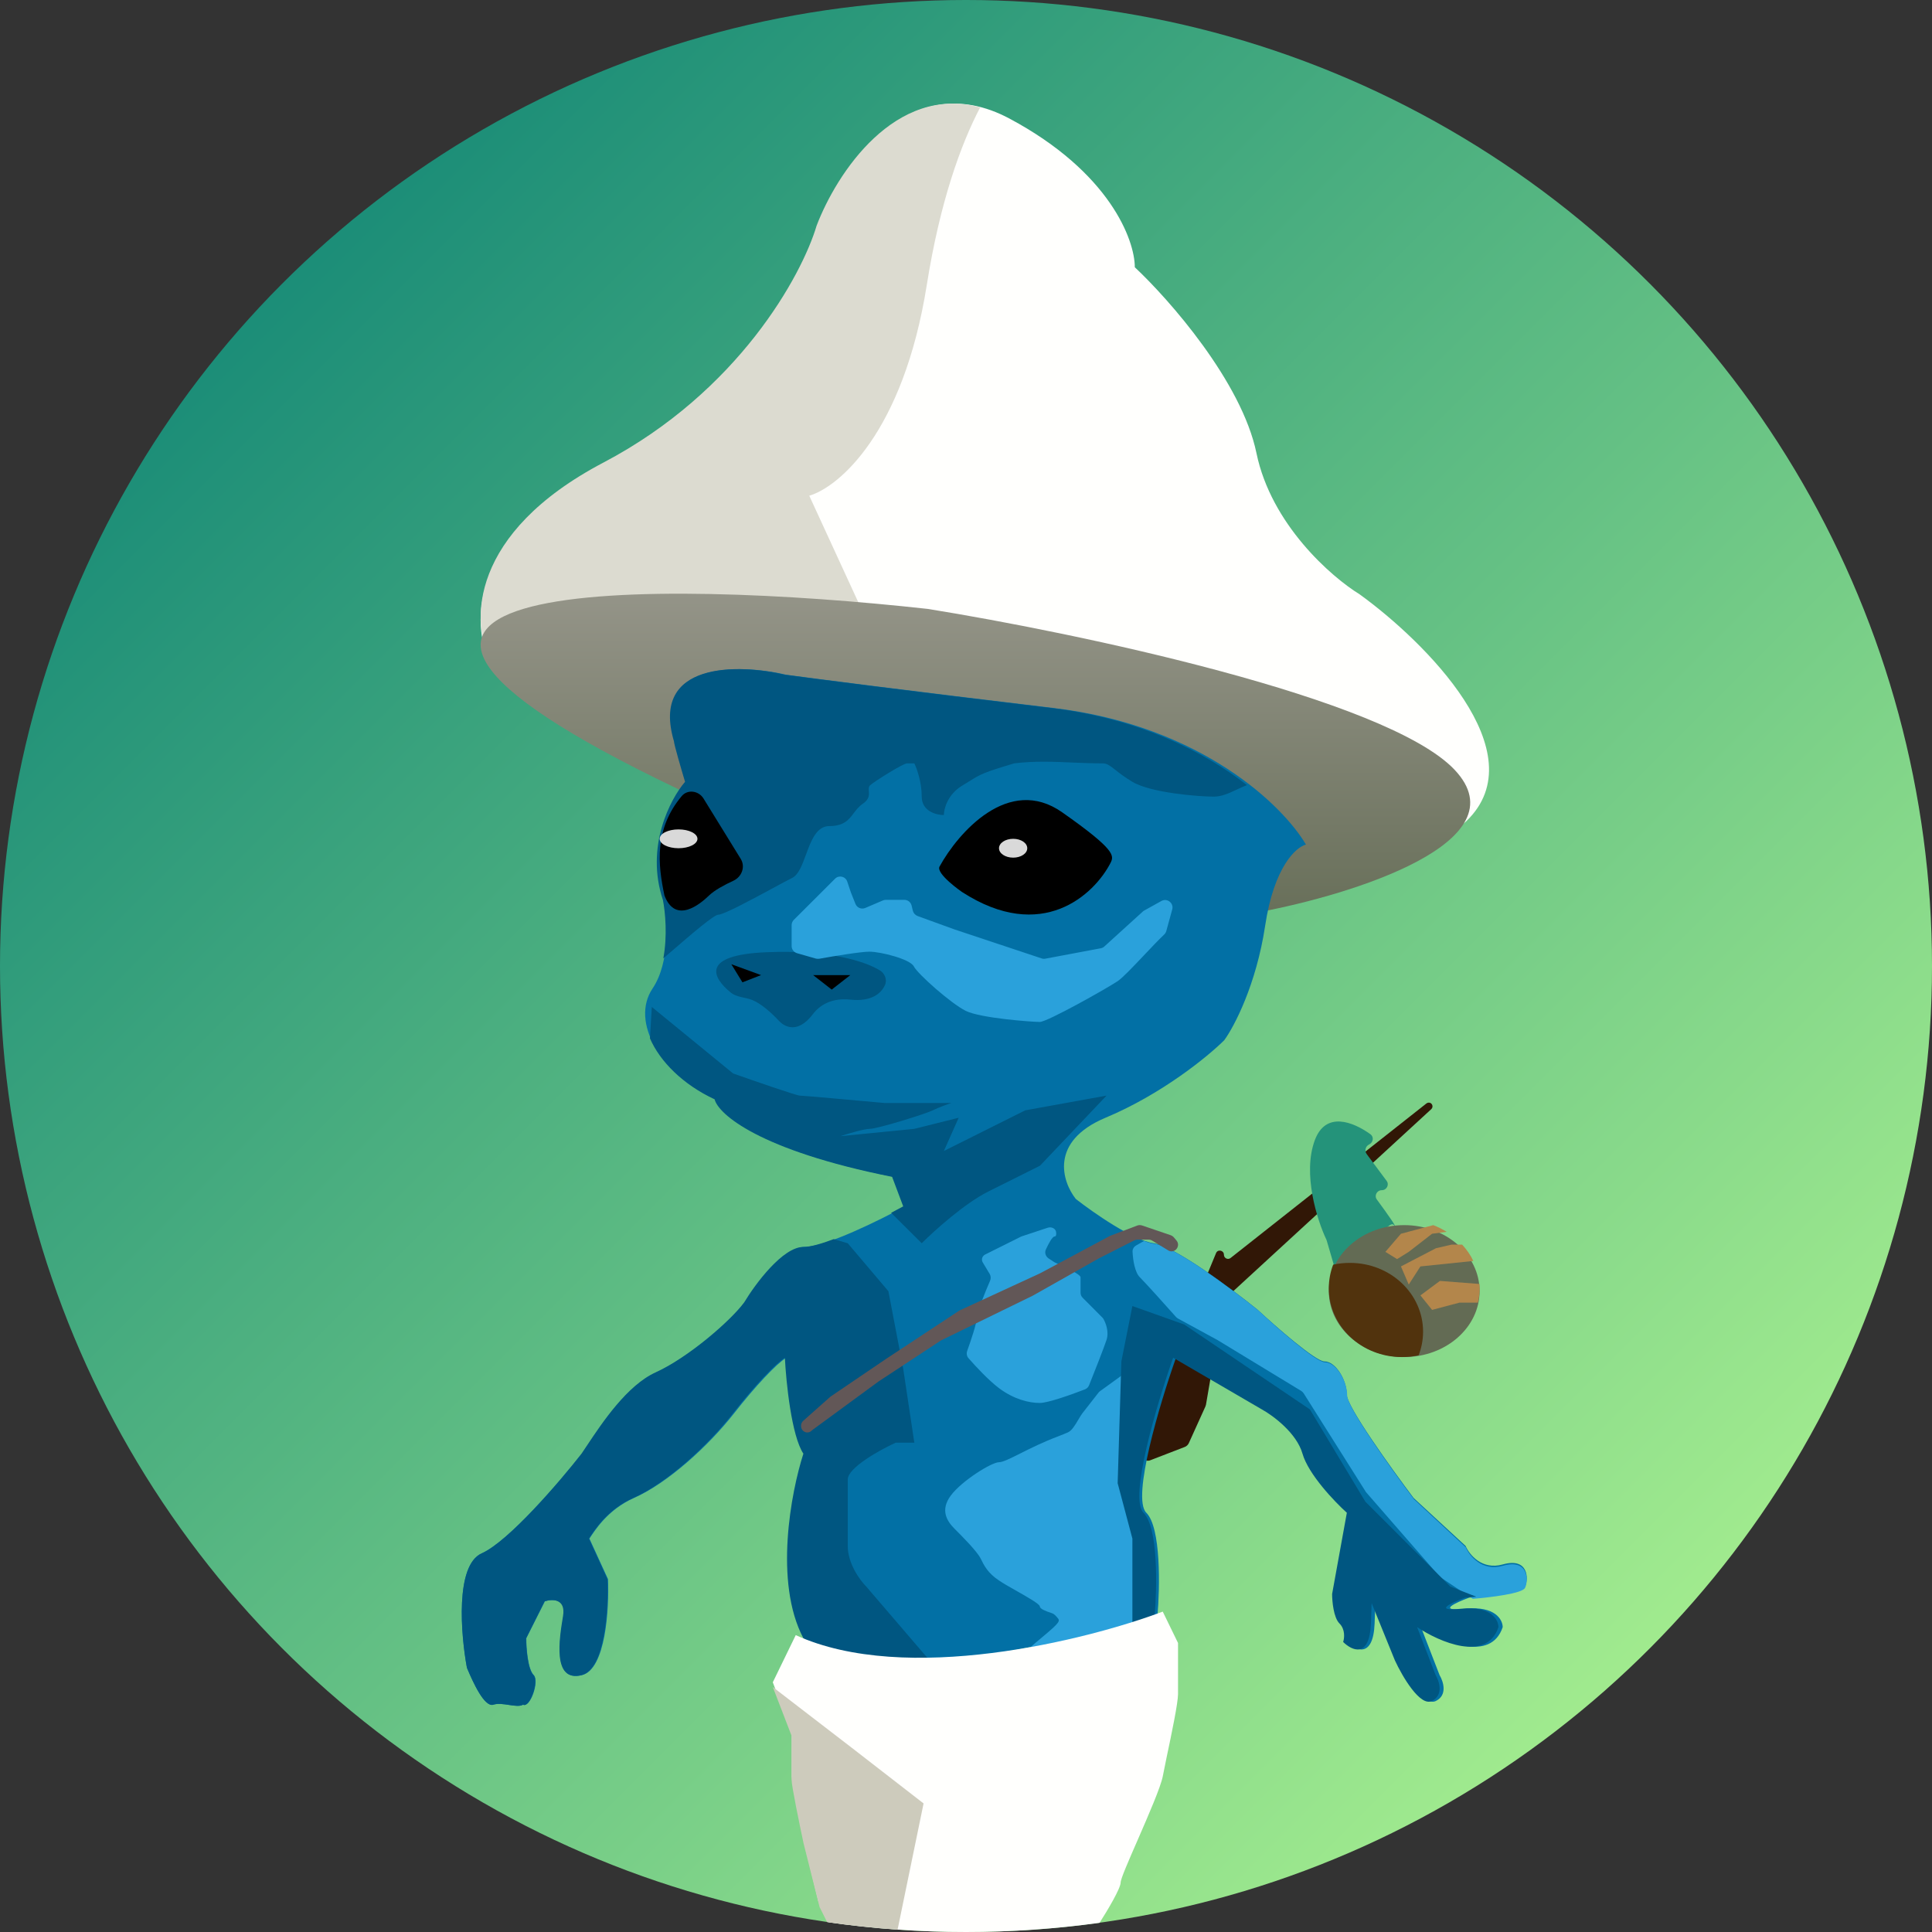
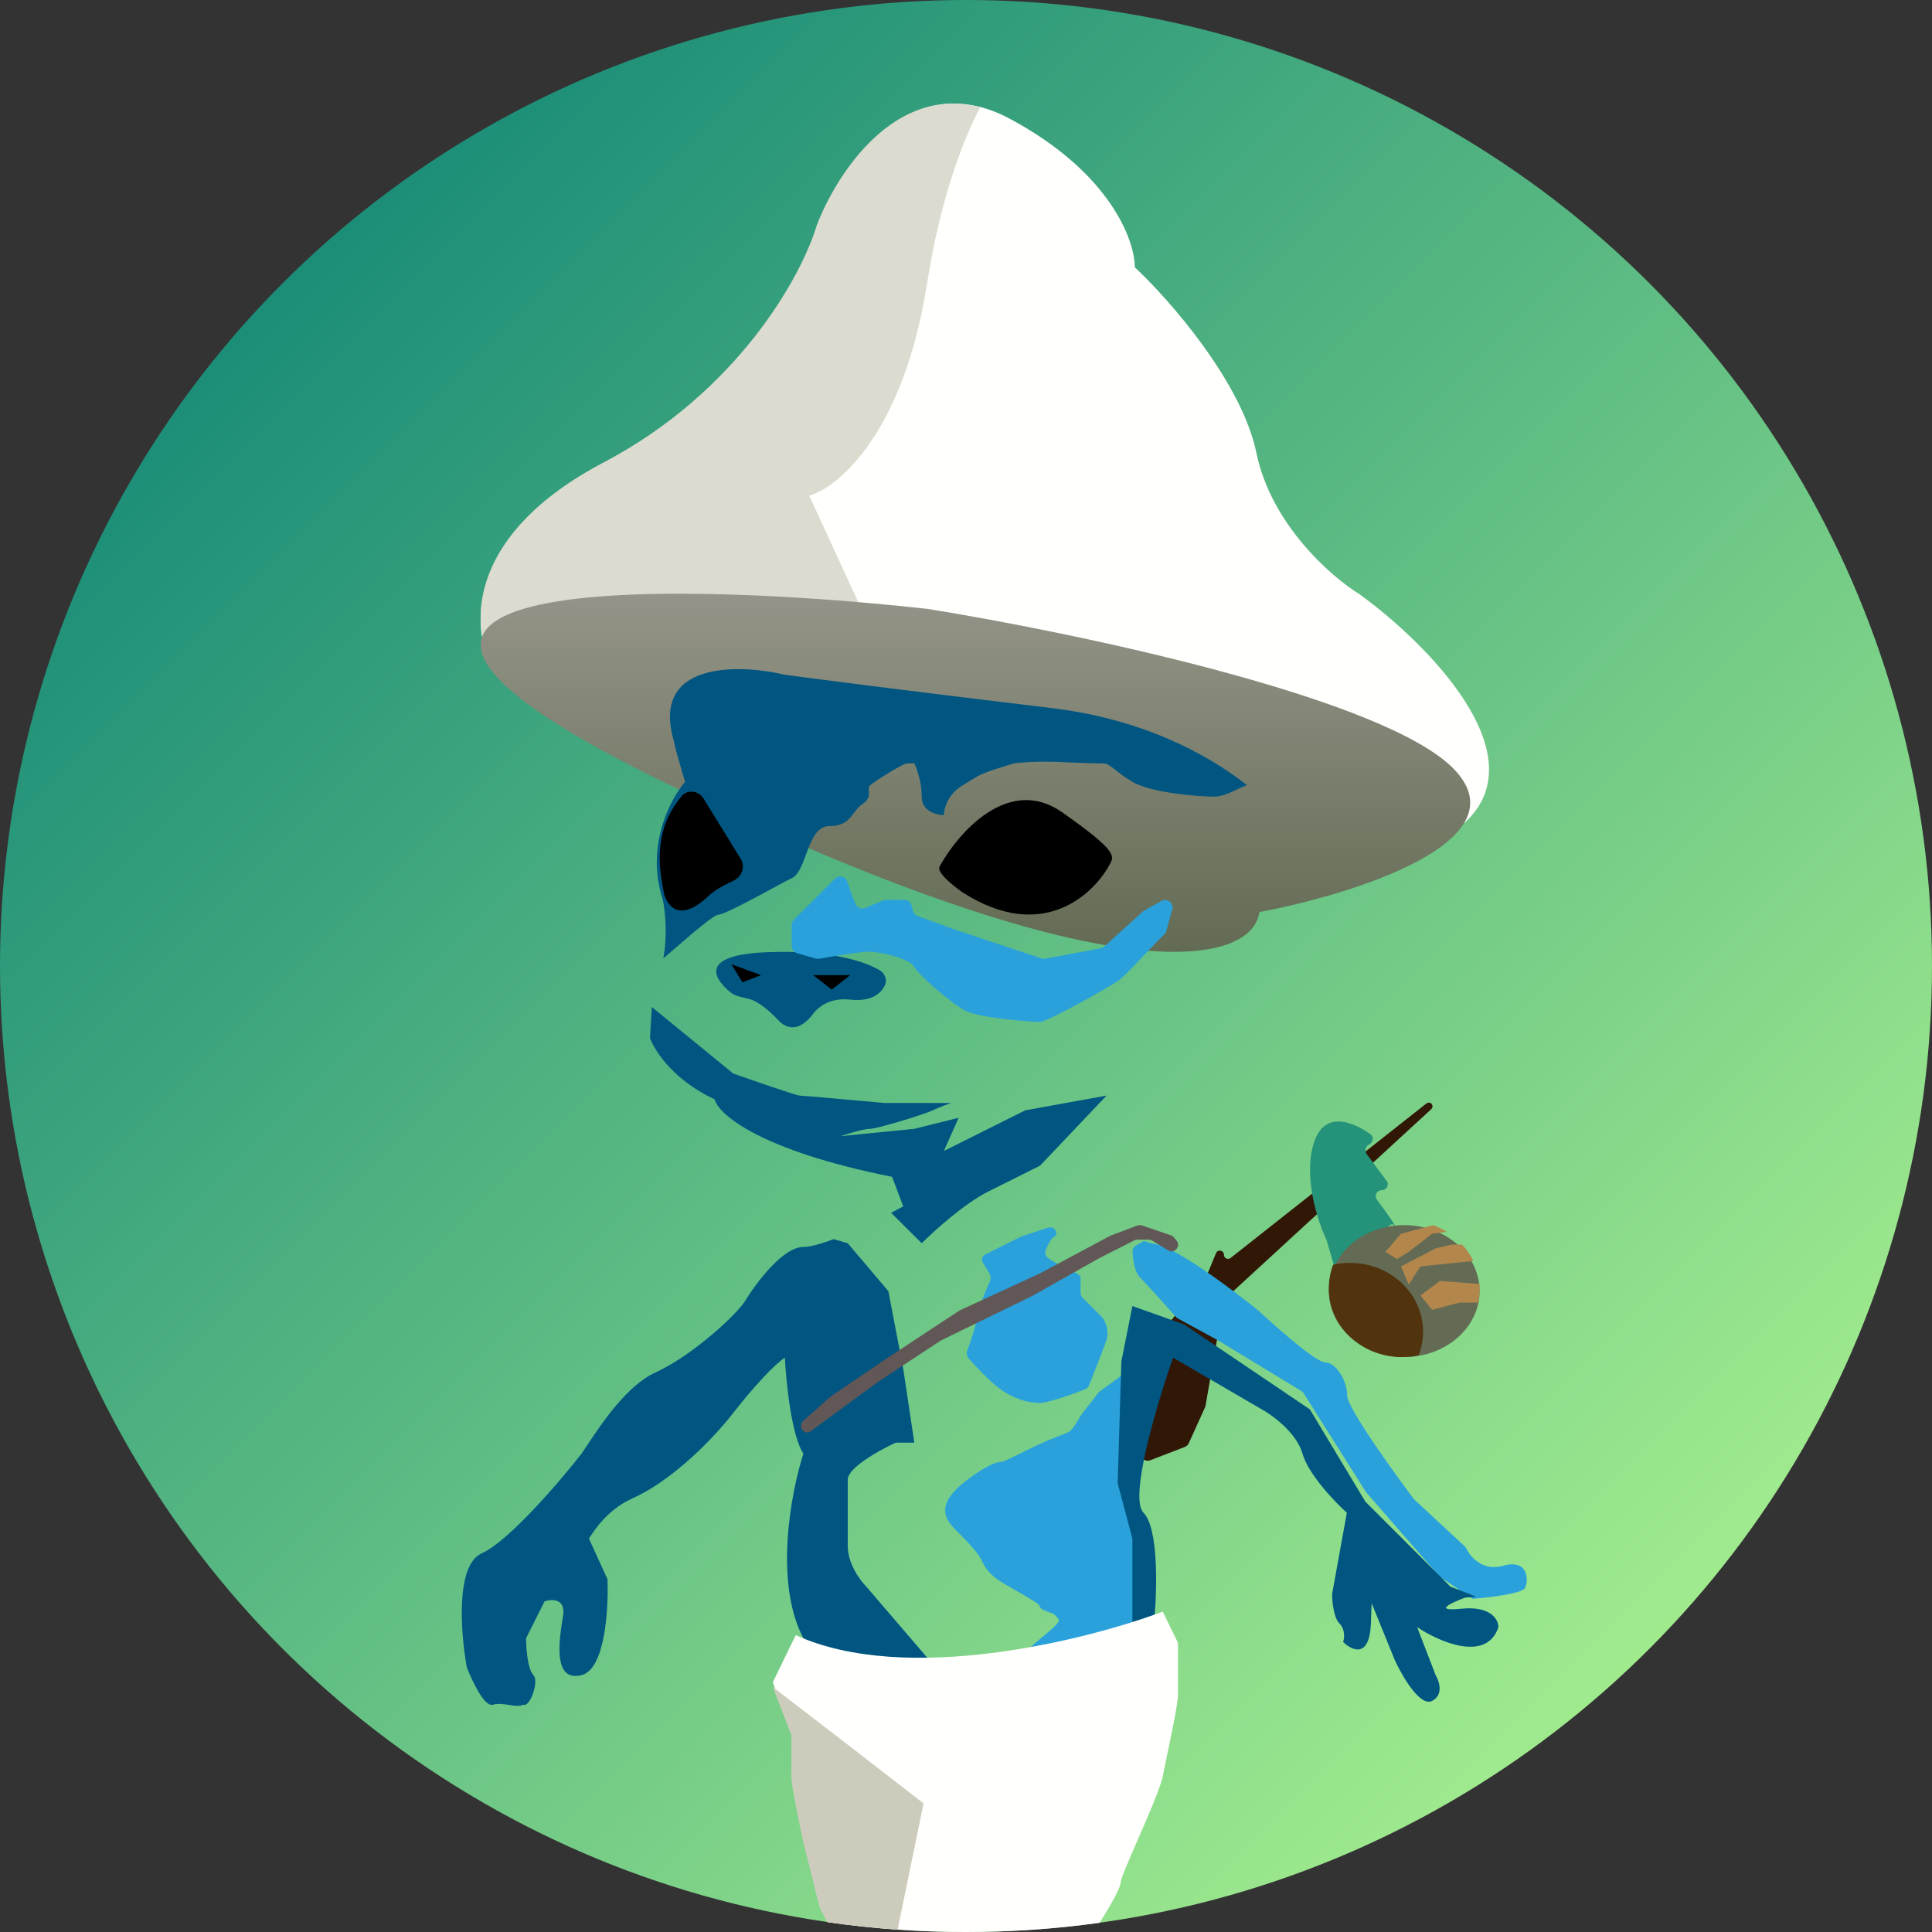
<svg xmlns="http://www.w3.org/2000/svg" width="24" height="24" viewBox="0 0 24 24" fill="none">
  <rect x="0" y="0" width="24" height="24" fill="#333333" stroke="none" />
  <g clip-path="url(#clip0_3214_3129)">
    <circle cx="12" cy="12" r="12" fill="url(#paint0_linear_3214_3129)" />
-     <path d="M15.106 15.567L14.984 15.862C14.98 15.87 14.976 15.878 14.97 15.885L14.186 16.847C14.173 16.863 14.166 16.884 14.166 16.904V18.055C14.166 18.119 14.23 18.163 14.289 18.14L14.719 17.974C14.741 17.965 14.758 17.948 14.768 17.927L14.974 17.472C14.977 17.465 14.979 17.458 14.981 17.45L15.199 16.177C15.203 16.157 15.212 16.139 15.227 16.125L17.78 13.778C17.811 13.749 17.791 13.697 17.749 13.697C17.738 13.697 17.728 13.701 17.72 13.707L15.287 15.627C15.254 15.654 15.204 15.63 15.204 15.587C15.204 15.531 15.127 15.515 15.106 15.567Z" fill="#311706" />
+     <path d="M15.106 15.567L14.984 15.862C14.98 15.87 14.976 15.878 14.97 15.885L14.186 16.847C14.173 16.863 14.166 16.884 14.166 16.904V18.055C14.166 18.119 14.23 18.163 14.289 18.14L14.719 17.974C14.741 17.965 14.758 17.948 14.768 17.927L14.974 17.472L15.199 16.177C15.203 16.157 15.212 16.139 15.227 16.125L17.78 13.778C17.811 13.749 17.791 13.697 17.749 13.697C17.738 13.697 17.728 13.701 17.72 13.707L15.287 15.627C15.254 15.654 15.204 15.63 15.204 15.587C15.204 15.531 15.127 15.515 15.106 15.567Z" fill="#311706" />
    <path d="M16.978 14.337L17.225 14.669C17.261 14.717 17.226 14.785 17.165 14.785C17.104 14.785 17.068 14.853 17.104 14.901C17.231 15.074 17.375 15.277 17.312 15.215C17.248 15.153 16.985 15.551 16.793 15.873C16.749 15.947 16.634 15.934 16.61 15.852L16.482 15.414C16.48 15.409 16.479 15.404 16.477 15.4C16.362 15.157 16.178 14.581 16.333 14.164C16.468 13.801 16.806 13.934 17.023 14.089C17.07 14.123 17.06 14.191 17.008 14.217C16.962 14.239 16.948 14.296 16.978 14.337Z" fill="#24937A" />
    <path d="M18.38 16.038C18.38 16.491 17.961 16.858 17.443 16.858C16.926 16.858 16.507 16.491 16.507 16.038C16.507 15.586 16.926 15.219 17.443 15.219C17.961 15.219 18.38 15.586 18.38 16.038Z" fill="#636B54" />
    <path fill-rule="evenodd" clip-rule="evenodd" d="M16.561 15.71C16.628 15.695 16.698 15.688 16.77 15.688C17.271 15.688 17.678 16.07 17.678 16.543C17.678 16.646 17.658 16.744 17.623 16.836C17.556 16.85 17.486 16.858 17.415 16.858C16.913 16.858 16.507 16.475 16.507 16.003C16.507 15.9 16.526 15.801 16.561 15.71Z" fill="#51330D" />
    <path fill-rule="evenodd" clip-rule="evenodd" d="M18.359 16.182C18.373 16.124 18.381 16.064 18.381 16.002C18.381 15.985 18.38 15.967 18.379 15.95L17.887 15.912L17.645 16.092L17.79 16.272L18.129 16.182H18.359ZM18.163 15.461C18.22 15.522 18.267 15.59 18.302 15.664L17.645 15.732L17.5 15.957L17.403 15.732L17.838 15.506L18.032 15.461H18.163ZM17.805 15.219C17.864 15.242 17.919 15.27 17.971 15.302L17.79 15.326L17.5 15.551L17.355 15.641L17.21 15.551L17.403 15.326L17.805 15.219Z" fill="#B3864B" />
    <path d="M7.504 5.767C5.819 6.653 5.855 7.767 6.084 8.214C9.762 9.23 17.338 11.049 18.217 10.199C19.096 9.35 17.698 7.968 16.89 7.383C16.538 7.167 15.791 6.515 15.608 5.628C15.424 4.742 14.524 3.72 14.097 3.32C14.097 2.981 13.785 2.138 12.54 1.473C11.295 0.808 10.434 2.088 10.159 2.812C9.976 3.427 9.188 4.88 7.504 5.767Z" fill="#FFFFFD" />
    <path fill-rule="evenodd" clip-rule="evenodd" d="M12.176 1.334C11.935 1.794 11.677 2.507 11.513 3.539C11.221 5.377 10.418 6.051 10.053 6.158L10.92 8.042L6.567 8.312C6.4 8.266 6.238 8.222 6.084 8.18C5.856 7.735 5.819 6.627 7.498 5.745C9.177 4.862 9.962 3.417 10.144 2.804C10.392 2.152 11.119 1.046 12.176 1.334Z" fill="#DCDBD0" />
    <path d="M18.07 9.563C18.912 10.456 16.803 11.113 15.644 11.33C15.567 11.935 14.014 12.474 8.411 9.796C2.808 7.117 8.151 7.192 11.524 7.564C13.355 7.858 17.227 8.67 18.07 9.563Z" fill="url(#paint1_linear_3214_3129)" />
-     <path d="M8.383 9.208C8.088 8.217 9.182 8.245 9.767 8.382C10.105 8.428 11.242 8.575 13.087 8.795C14.932 9.015 15.946 10.018 16.223 10.492C16.1 10.522 15.826 10.767 15.716 11.501C15.605 12.234 15.331 12.754 15.208 12.922C15.008 13.121 14.434 13.592 13.733 13.885C13.032 14.179 13.195 14.68 13.364 14.894C13.579 15.062 14.074 15.408 14.332 15.444C14.59 15.481 15.301 16.01 15.623 16.27C15.854 16.484 16.343 16.912 16.453 16.912C16.592 16.912 16.73 17.141 16.73 17.324C16.73 17.471 17.284 18.241 17.56 18.608L18.206 19.204C18.252 19.311 18.409 19.507 18.667 19.434C18.99 19.342 18.99 19.617 18.944 19.709C18.907 19.782 18.467 19.831 18.252 19.846C18.083 19.908 17.837 20.021 18.206 19.984C18.575 19.947 18.667 20.122 18.667 20.213C18.52 20.654 17.929 20.397 17.652 20.213L17.883 20.809C17.929 20.886 17.985 21.057 17.837 21.13C17.689 21.204 17.468 20.825 17.376 20.626L17.085 19.915C17.084 19.968 17.081 20.049 17.076 20.167C17.058 20.608 16.838 20.504 16.73 20.397C16.745 20.351 16.758 20.241 16.684 20.167C16.61 20.094 16.592 19.892 16.592 19.801L16.776 18.792C16.623 18.654 16.297 18.315 16.223 18.058C16.149 17.801 15.854 17.584 15.716 17.508L14.609 16.866C14.409 17.431 14.055 18.608 14.24 18.792C14.424 18.975 14.409 19.724 14.378 20.076C13.072 20.458 10.366 21.048 9.997 20.351C9.628 19.654 9.843 18.532 9.997 18.058C9.85 17.838 9.782 17.172 9.767 16.866C9.644 16.942 9.379 17.224 9.121 17.554C8.798 17.966 8.291 18.425 7.876 18.608C7.544 18.755 7.384 19.021 7.322 19.113L7.553 19.617C7.568 19.984 7.525 20.736 7.23 20.809C6.861 20.901 6.953 20.351 7 20.076C7.036 19.856 6.861 19.862 6.769 19.892L6.538 20.351C6.538 20.473 6.557 20.736 6.631 20.809C6.704 20.883 6.585 21.222 6.499 21.176C6.422 21.222 6.241 21.14 6.13 21.176C6.02 21.213 5.877 20.901 5.801 20.718C5.724 20.305 5.653 19.443 5.985 19.296C6.317 19.149 6.953 18.41 7.23 18.058C7.399 17.814 7.747 17.233 8.152 17.049C8.558 16.866 9.09 16.407 9.259 16.178C9.398 15.949 9.739 15.49 9.997 15.49C10.255 15.49 10.935 15.154 11.242 14.986L11.104 14.619C9.444 14.289 8.936 13.839 8.89 13.656C8.199 13.335 7.83 12.693 8.106 12.28C8.328 11.95 8.291 11.409 8.245 11.18C8.023 10.519 8.337 9.926 8.521 9.712C8.475 9.559 8.383 9.244 8.383 9.208Z" fill="#0270A5" />
    <path d="M9.519 11.829C8.709 11.863 8.842 12.139 9.078 12.33C9.152 12.39 9.258 12.388 9.344 12.422C9.456 12.467 9.585 12.583 9.678 12.683C9.723 12.731 9.783 12.761 9.846 12.761C9.948 12.761 10.035 12.681 10.099 12.597C10.181 12.489 10.328 12.392 10.565 12.418C10.823 12.445 10.944 12.343 10.992 12.24C11.025 12.171 10.991 12.091 10.928 12.053C10.735 11.938 10.294 11.797 9.519 11.829Z" fill="#005681" />
    <path fill-rule="evenodd" clip-rule="evenodd" d="M14.222 20.142C13.812 20.257 13.297 20.385 12.77 20.489C12.825 20.44 12.89 20.384 12.963 20.324C13.179 20.144 13.169 20.133 13.133 20.093L13.133 20.093L13.133 20.092C13.13 20.089 13.127 20.086 13.124 20.083C13.107 20.062 13.086 20.044 13.06 20.037C12.997 20.017 12.917 19.986 12.917 19.956C12.917 19.926 12.762 19.839 12.616 19.756C12.536 19.711 12.459 19.667 12.411 19.634C12.273 19.543 12.226 19.451 12.181 19.359C12.134 19.267 11.95 19.083 11.858 18.991C11.766 18.899 11.674 18.761 11.812 18.577C11.95 18.393 12.319 18.164 12.411 18.164C12.457 18.164 12.549 18.118 12.675 18.055C12.802 17.991 12.963 17.911 13.147 17.842C13.196 17.823 13.236 17.807 13.267 17.793C13.315 17.772 13.359 17.698 13.397 17.633C13.415 17.603 13.431 17.575 13.446 17.556L13.645 17.301C13.65 17.294 13.656 17.288 13.663 17.283L13.993 17.044C14.057 16.997 14.146 17.048 14.139 17.127L14.068 17.833C14.067 17.839 14.067 17.845 14.068 17.851L14.159 18.807L14.25 19.581C14.251 19.586 14.251 19.591 14.251 19.596L14.222 20.142ZM14.211 15.416C14.259 15.434 14.304 15.447 14.343 15.452C14.601 15.489 15.309 16.019 15.631 16.279C15.861 16.494 16.349 16.923 16.459 16.923C16.597 16.923 16.735 17.153 16.735 17.337C16.735 17.483 17.288 18.256 17.564 18.623L18.208 19.221C18.254 19.328 18.41 19.524 18.668 19.451C18.99 19.359 18.99 19.634 18.944 19.726C18.909 19.795 18.521 19.843 18.296 19.861C18.293 19.86 18.29 19.858 18.288 19.856L17.896 19.595C17.889 19.591 17.883 19.585 17.878 19.579L16.97 18.537C16.967 18.533 16.964 18.529 16.962 18.525L16.195 17.309C16.187 17.297 16.177 17.287 16.165 17.279L15.125 16.647L14.633 16.379C14.624 16.374 14.615 16.367 14.608 16.359C14.482 16.217 14.23 15.937 14.159 15.866C14.097 15.804 14.074 15.653 14.069 15.551C14.067 15.518 14.085 15.488 14.113 15.472L14.211 15.416ZM9.834 11.752V11.492C9.834 11.468 9.844 11.444 9.861 11.427L10.373 10.916C10.421 10.867 10.504 10.887 10.525 10.952L10.57 11.086L10.627 11.229C10.646 11.277 10.701 11.299 10.749 11.279L10.967 11.186C10.978 11.181 10.991 11.178 11.003 11.178H11.234C11.277 11.178 11.313 11.207 11.324 11.248L11.34 11.315C11.348 11.344 11.37 11.368 11.398 11.379L11.858 11.546L12.94 11.906C12.955 11.911 12.971 11.912 12.986 11.909L13.673 11.78C13.69 11.777 13.706 11.77 13.718 11.758L14.197 11.323C14.202 11.318 14.208 11.314 14.214 11.311L14.428 11.192C14.499 11.153 14.583 11.218 14.562 11.297L14.488 11.566C14.483 11.583 14.474 11.598 14.461 11.61C14.39 11.677 14.298 11.775 14.206 11.872C14.075 12.01 13.945 12.148 13.883 12.189C13.745 12.281 13.009 12.695 12.917 12.695C12.825 12.695 12.181 12.649 11.996 12.557C11.812 12.465 11.398 12.097 11.352 12.005C11.306 11.914 10.938 11.822 10.8 11.822C10.694 11.822 10.353 11.878 10.177 11.91C10.163 11.912 10.149 11.911 10.135 11.908L9.901 11.841C9.861 11.829 9.834 11.793 9.834 11.752ZM12.236 15.585L12.681 15.363C12.685 15.361 12.689 15.36 12.693 15.358L13.013 15.252C13.062 15.235 13.117 15.261 13.12 15.312C13.123 15.339 13.118 15.36 13.101 15.36C13.073 15.36 13.027 15.446 12.992 15.522C12.974 15.561 12.989 15.607 13.025 15.632L13.094 15.677C13.098 15.68 13.103 15.683 13.108 15.685C13.218 15.733 13.423 15.83 13.423 15.866V16.058C13.423 16.082 13.432 16.105 13.45 16.122L13.692 16.365C13.697 16.369 13.7 16.374 13.704 16.379C13.735 16.43 13.78 16.543 13.745 16.647C13.711 16.749 13.595 17.044 13.529 17.208C13.52 17.231 13.502 17.25 13.478 17.259C13.313 17.323 13.019 17.428 12.917 17.428C12.779 17.428 12.595 17.382 12.411 17.245C12.282 17.148 12.121 16.975 12.031 16.872C12.009 16.847 12.004 16.812 12.015 16.781C12.063 16.647 12.134 16.436 12.134 16.371C12.134 16.305 12.235 16.058 12.299 15.91C12.311 15.882 12.309 15.851 12.294 15.825L12.208 15.682C12.192 15.655 12.196 15.62 12.219 15.598C12.224 15.593 12.23 15.588 12.236 15.585Z" fill="#2AA1DB" />
    <path fill-rule="evenodd" clip-rule="evenodd" d="M15.358 9.811C15.263 9.855 15.177 9.896 15.078 9.896C14.894 9.896 14.297 9.85 14.067 9.712C13.967 9.652 13.902 9.601 13.853 9.562C13.789 9.512 13.752 9.483 13.7 9.483C13.578 9.483 13.455 9.478 13.333 9.473C13.088 9.462 12.843 9.452 12.598 9.483C12.213 9.598 12.183 9.617 12.048 9.701C12.022 9.717 11.992 9.736 11.955 9.758C11.771 9.868 11.725 10.049 11.725 10.125C11.633 10.125 11.45 10.079 11.45 9.896C11.45 9.712 11.388 9.544 11.358 9.483H11.266C11.22 9.483 10.852 9.712 10.806 9.758C10.79 9.775 10.791 9.798 10.793 9.825C10.797 9.872 10.802 9.929 10.715 9.987C10.669 10.018 10.638 10.059 10.607 10.099C10.546 10.181 10.485 10.262 10.301 10.262C10.143 10.262 10.075 10.445 10.012 10.617C9.965 10.744 9.92 10.866 9.842 10.905C9.79 10.93 9.703 10.978 9.601 11.033L9.601 11.033L9.601 11.033C9.341 11.173 8.989 11.363 8.923 11.363C8.87 11.363 8.595 11.599 8.368 11.795L8.368 11.795C8.322 11.834 8.279 11.871 8.24 11.905C8.292 11.628 8.265 11.334 8.235 11.18C8.014 10.519 8.326 9.926 8.51 9.712C8.464 9.559 8.372 9.244 8.372 9.208C8.078 8.217 9.168 8.245 9.75 8.382C10.087 8.428 11.22 8.575 13.057 8.795C14.159 8.927 14.963 9.341 15.49 9.753C15.443 9.771 15.4 9.791 15.358 9.811ZM18.339 19.835L18.017 19.709L16.961 18.654L16.272 17.508L14.71 16.453L14.067 16.224L13.93 16.912L13.884 18.425L14.067 19.113V19.984V20.154C14.165 20.127 14.257 20.101 14.343 20.076C14.374 19.724 14.389 18.975 14.205 18.792C14.021 18.608 14.374 17.431 14.573 16.866L15.675 17.508C15.813 17.584 16.107 17.801 16.18 18.058C16.254 18.315 16.578 18.654 16.731 18.792L16.548 19.801C16.548 19.892 16.566 20.094 16.639 20.167C16.713 20.241 16.701 20.351 16.685 20.397C16.793 20.504 17.012 20.608 17.03 20.167C17.035 20.049 17.038 19.968 17.039 19.915L17.328 20.626C17.42 20.825 17.641 21.204 17.788 21.13C17.935 21.057 17.88 20.886 17.834 20.809L17.604 20.213C17.88 20.397 18.467 20.654 18.614 20.213C18.614 20.122 18.523 19.947 18.155 19.984C17.788 20.021 18.033 19.908 18.201 19.846C18.241 19.844 18.288 19.84 18.339 19.835ZM11.564 20.645L10.761 19.709C10.684 19.632 10.531 19.425 10.531 19.204V18.379C10.531 18.232 10.929 18.012 11.128 17.921H11.358L11.22 17.003L11.036 16.04L10.531 15.444L10.356 15.393C10.203 15.451 10.067 15.49 9.98 15.49C9.723 15.49 9.383 15.949 9.245 16.178C9.077 16.407 8.547 16.866 8.143 17.049C7.789 17.21 7.48 17.674 7.295 17.952C7.269 17.992 7.245 18.027 7.224 18.058C6.949 18.41 6.315 19.149 5.984 19.296C5.653 19.443 5.724 20.305 5.8 20.718C5.877 20.901 6.018 21.213 6.129 21.176C6.183 21.158 6.254 21.169 6.321 21.179C6.391 21.19 6.457 21.2 6.496 21.176C6.581 21.222 6.7 20.883 6.627 20.809C6.554 20.736 6.535 20.473 6.535 20.351L6.765 19.892C6.857 19.862 7.031 19.856 6.994 20.076C6.949 20.351 6.857 20.901 7.224 20.809C7.518 20.736 7.561 19.984 7.546 19.617L7.316 19.113C7.32 19.107 7.324 19.101 7.328 19.094C7.397 18.989 7.557 18.746 7.867 18.608C8.28 18.425 8.786 17.966 9.107 17.554C9.364 17.224 9.628 16.942 9.75 16.866C9.765 17.172 9.833 17.838 9.98 18.058C9.827 18.532 9.612 19.654 9.98 20.351C10.146 20.666 10.789 20.718 11.564 20.645ZM11.07 15.066L11.45 15.444C11.603 15.291 11.982 14.949 12.276 14.802L12.919 14.481L13.746 13.61L12.736 13.793L11.725 14.298L11.909 13.885L11.358 14.023L10.439 14.114C10.531 14.084 10.733 14.023 10.806 14.023C10.898 14.023 11.495 13.839 11.587 13.793C11.661 13.757 11.771 13.717 11.817 13.702H10.99C10.653 13.671 9.971 13.61 9.934 13.61C9.897 13.61 9.367 13.427 9.107 13.335L8.097 12.509L8.074 12.899C8.199 13.188 8.486 13.474 8.877 13.656C8.923 13.839 9.429 14.289 11.082 14.619L11.22 14.986C11.177 15.009 11.126 15.037 11.07 15.066Z" fill="#005681" />
    <path d="M9.202 10.67L8.739 9.919C8.679 9.822 8.541 9.802 8.468 9.89C8.126 10.298 8.172 10.74 8.254 11.124C8.392 11.484 8.697 11.232 8.808 11.124C8.874 11.06 8.997 10.993 9.112 10.94C9.216 10.891 9.261 10.766 9.202 10.67Z" fill="black" />
    <path d="M13.195 10.091C12.53 9.623 11.902 10.345 11.671 10.765C11.625 10.855 11.948 11.079 11.948 11.079C12.946 11.726 13.595 11.109 13.795 10.72C13.841 10.63 13.86 10.558 13.195 10.091Z" fill="black" />
    <path d="M9.454 12.113L9.085 11.978L9.223 12.203L9.454 12.113Z" fill="black" />
    <path d="M10.563 12.113H10.147H10.101L10.332 12.293L10.563 12.113Z" fill="black" />
    <path d="M10.317 17.349L9.978 17.65C9.961 17.665 9.951 17.687 9.951 17.71V17.715C9.951 17.786 10.035 17.821 10.084 17.771C10.087 17.768 10.09 17.765 10.093 17.763L10.911 17.163L11.688 16.652L12.83 16.095L13.652 15.631L14.09 15.409C14.103 15.402 14.117 15.399 14.131 15.399H14.267C14.284 15.399 14.3 15.403 14.314 15.412L14.521 15.538C14.6 15.572 14.67 15.475 14.614 15.409L14.583 15.372C14.572 15.359 14.558 15.35 14.542 15.344L14.186 15.223C14.166 15.217 14.144 15.217 14.125 15.225L13.79 15.352L12.921 15.817L11.922 16.278C11.918 16.28 11.914 16.282 11.91 16.285L11.002 16.884L10.317 17.349Z" fill="#625757" />
-     <path d="M12.761 10.537C12.761 10.602 12.683 10.654 12.586 10.654C12.489 10.654 12.41 10.602 12.41 10.537C12.41 10.472 12.489 10.42 12.586 10.42C12.683 10.42 12.761 10.472 12.761 10.537Z" fill="#D9D9D9" />
-     <path d="M8.664 10.42C8.664 10.485 8.559 10.537 8.429 10.537C8.3 10.537 8.195 10.485 8.195 10.42C8.195 10.355 8.3 10.303 8.429 10.303C8.559 10.303 8.664 10.355 8.664 10.42Z" fill="#D9D9D9" />
    <path fill-rule="evenodd" clip-rule="evenodd" d="M13.659 23.886C13.117 23.961 12.563 24 12 24C11.42 24 10.849 23.959 10.291 23.879L10.169 23.629L9.98 22.849C9.932 22.621 9.837 22.146 9.837 22.068V21.532L9.6 20.898L9.885 20.312C11.252 20.937 13.494 20.377 14.444 20.02L14.634 20.41V21.044C14.634 21.154 14.554 21.538 14.493 21.826C14.473 21.922 14.456 22.007 14.444 22.068C14.418 22.2 14.268 22.546 14.135 22.851C14.022 23.11 13.921 23.34 13.921 23.385C13.921 23.458 13.759 23.73 13.659 23.886Z" fill="#FFFFFD" />
    <path fill-rule="evenodd" clip-rule="evenodd" d="M11.15 23.971C10.855 23.951 10.564 23.919 10.275 23.878L10.181 23.69L9.982 22.898C9.933 22.667 9.833 22.186 9.833 22.106V21.562L9.6 20.957L10.579 21.71L11.473 22.403L11.15 23.971Z" fill="#CDCBBC" />
  </g>
  <defs>
    <linearGradient id="paint0_linear_3214_3129" x1="0" y1="0" x2="24" y2="24" gradientUnits="userSpaceOnUse">
      <stop stop-color="#007A73" />
      <stop offset="1" stop-color="#BCFE93" />
    </linearGradient>
    <linearGradient id="paint1_linear_3214_3129" x1="12.117" y1="7.375" x2="12.117" y2="11.824" gradientUnits="userSpaceOnUse">
      <stop stop-color="#949488" />
      <stop offset="1" stop-color="#636B54" />
    </linearGradient>
    <clipPath id="clip0_3214_3129">
      <rect width="24" height="24" fill="white" />
    </clipPath>
  </defs>
</svg>